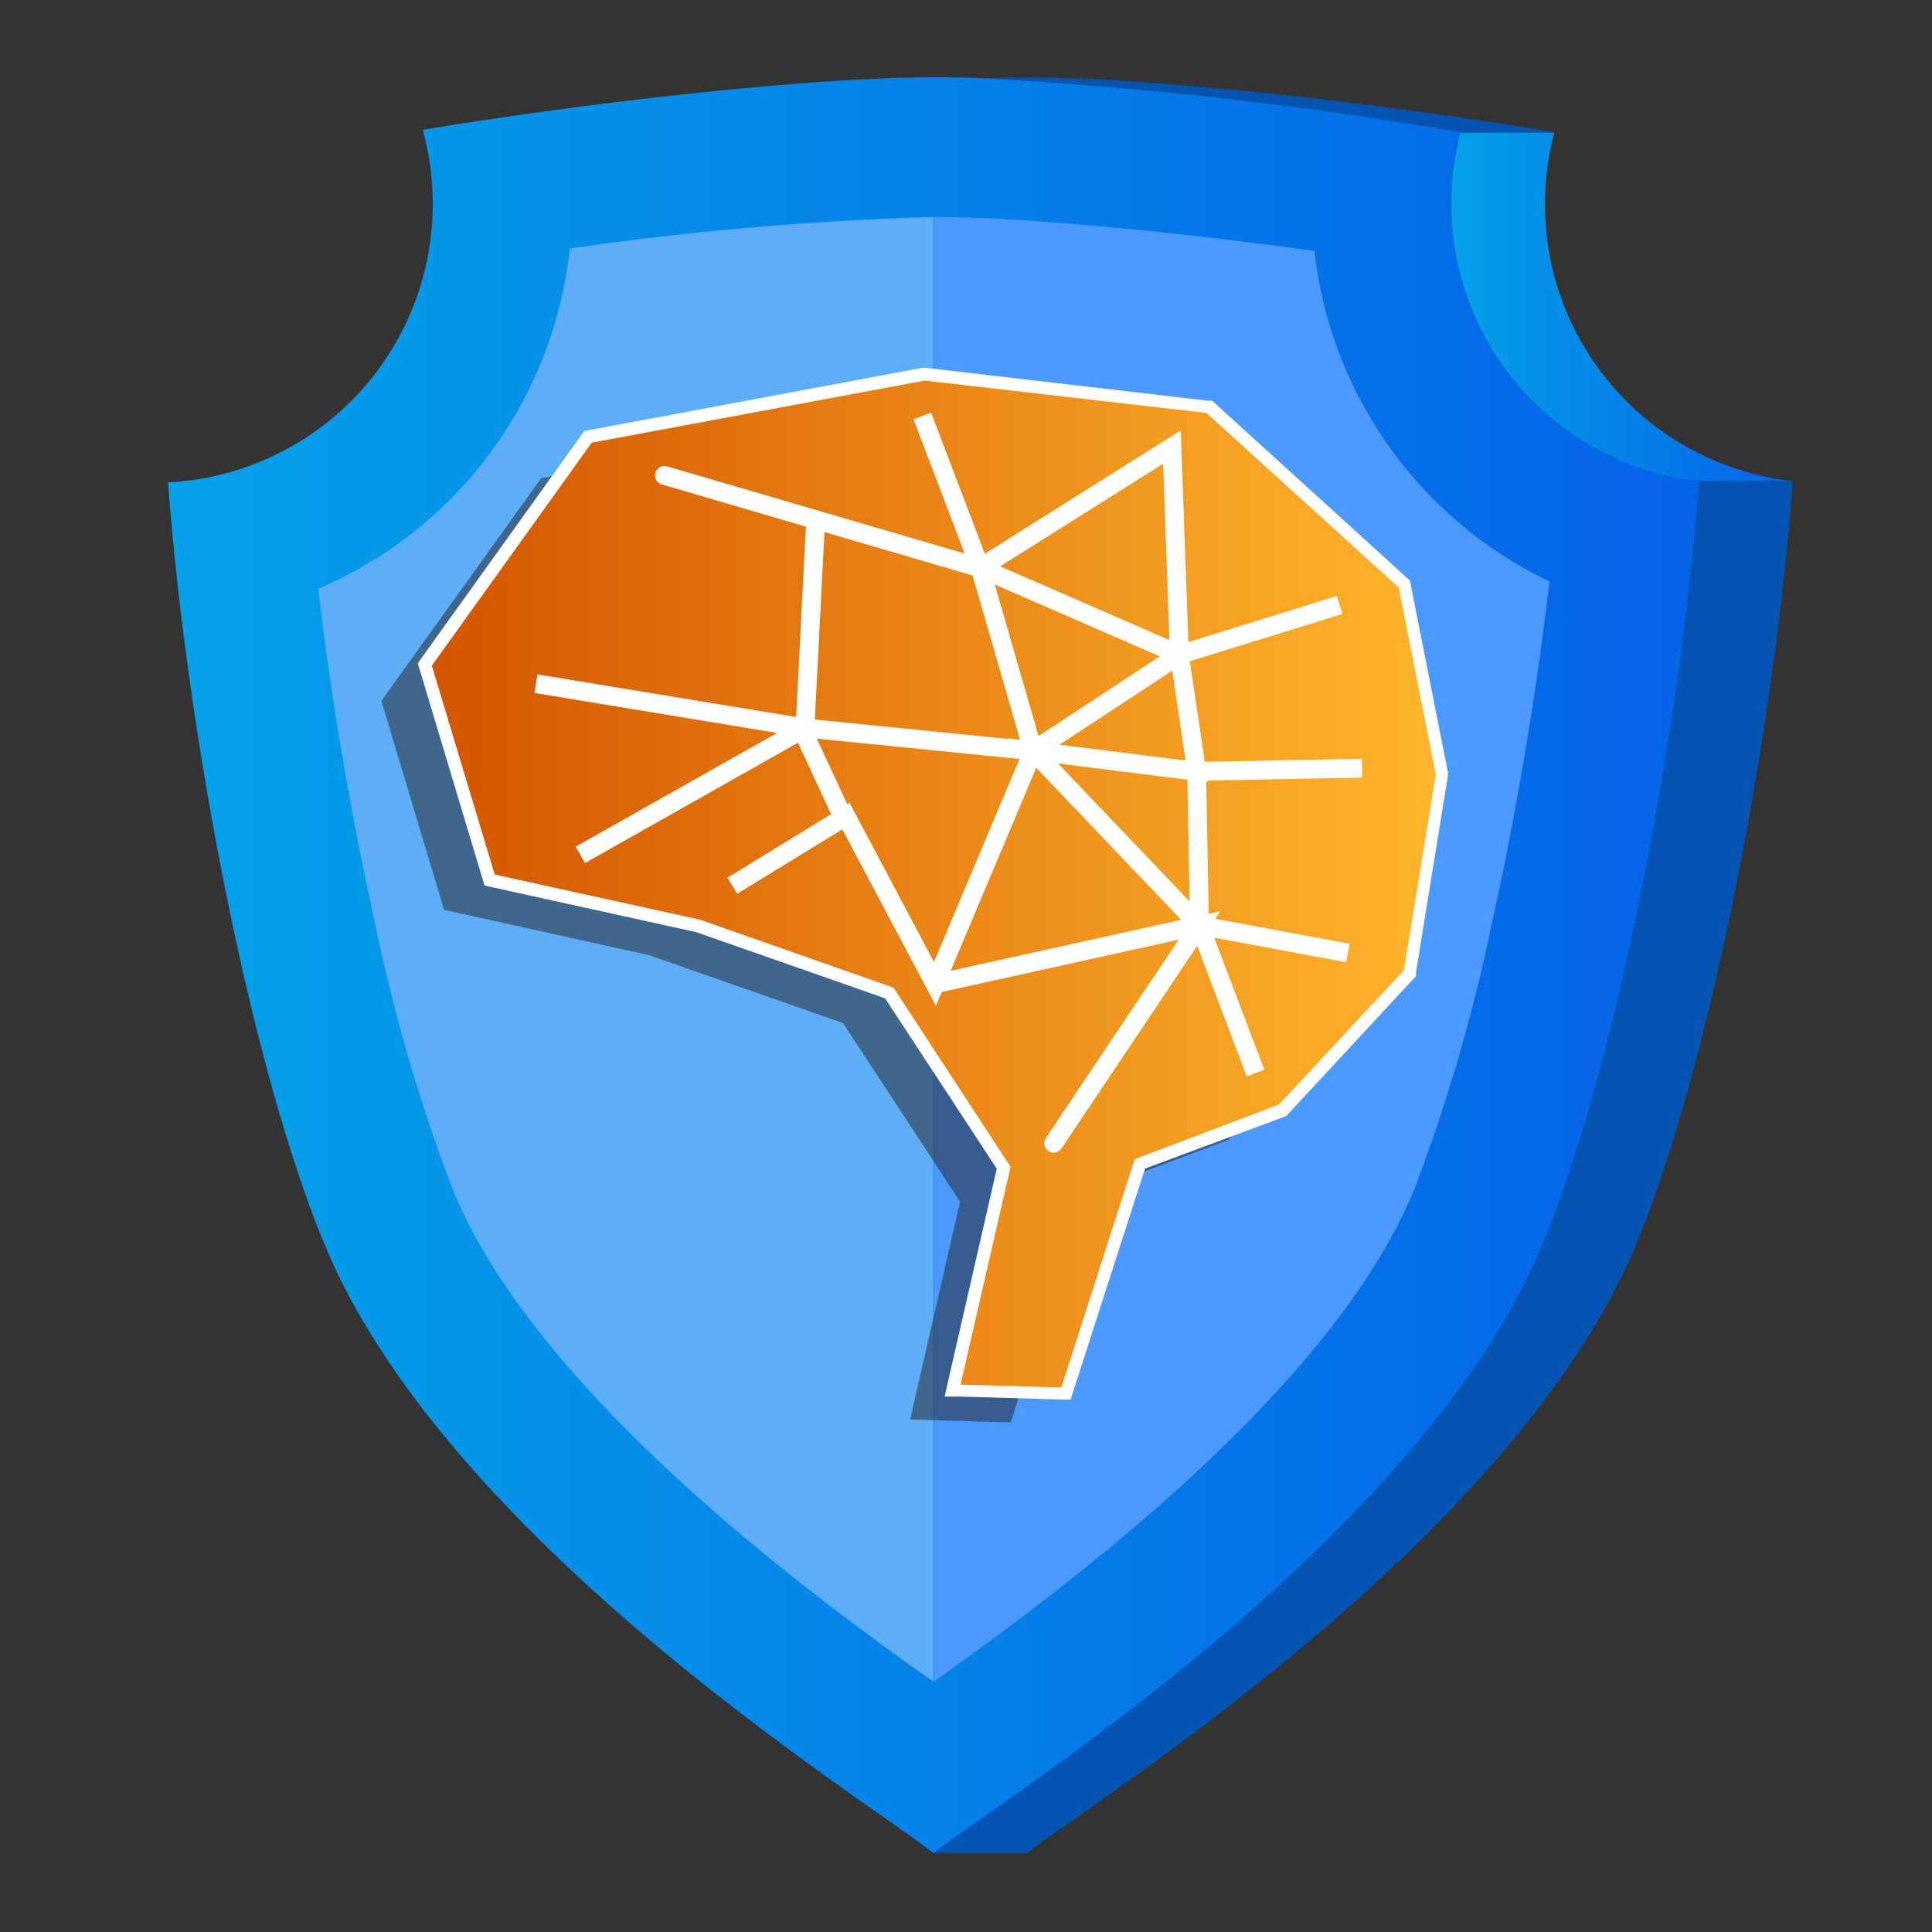
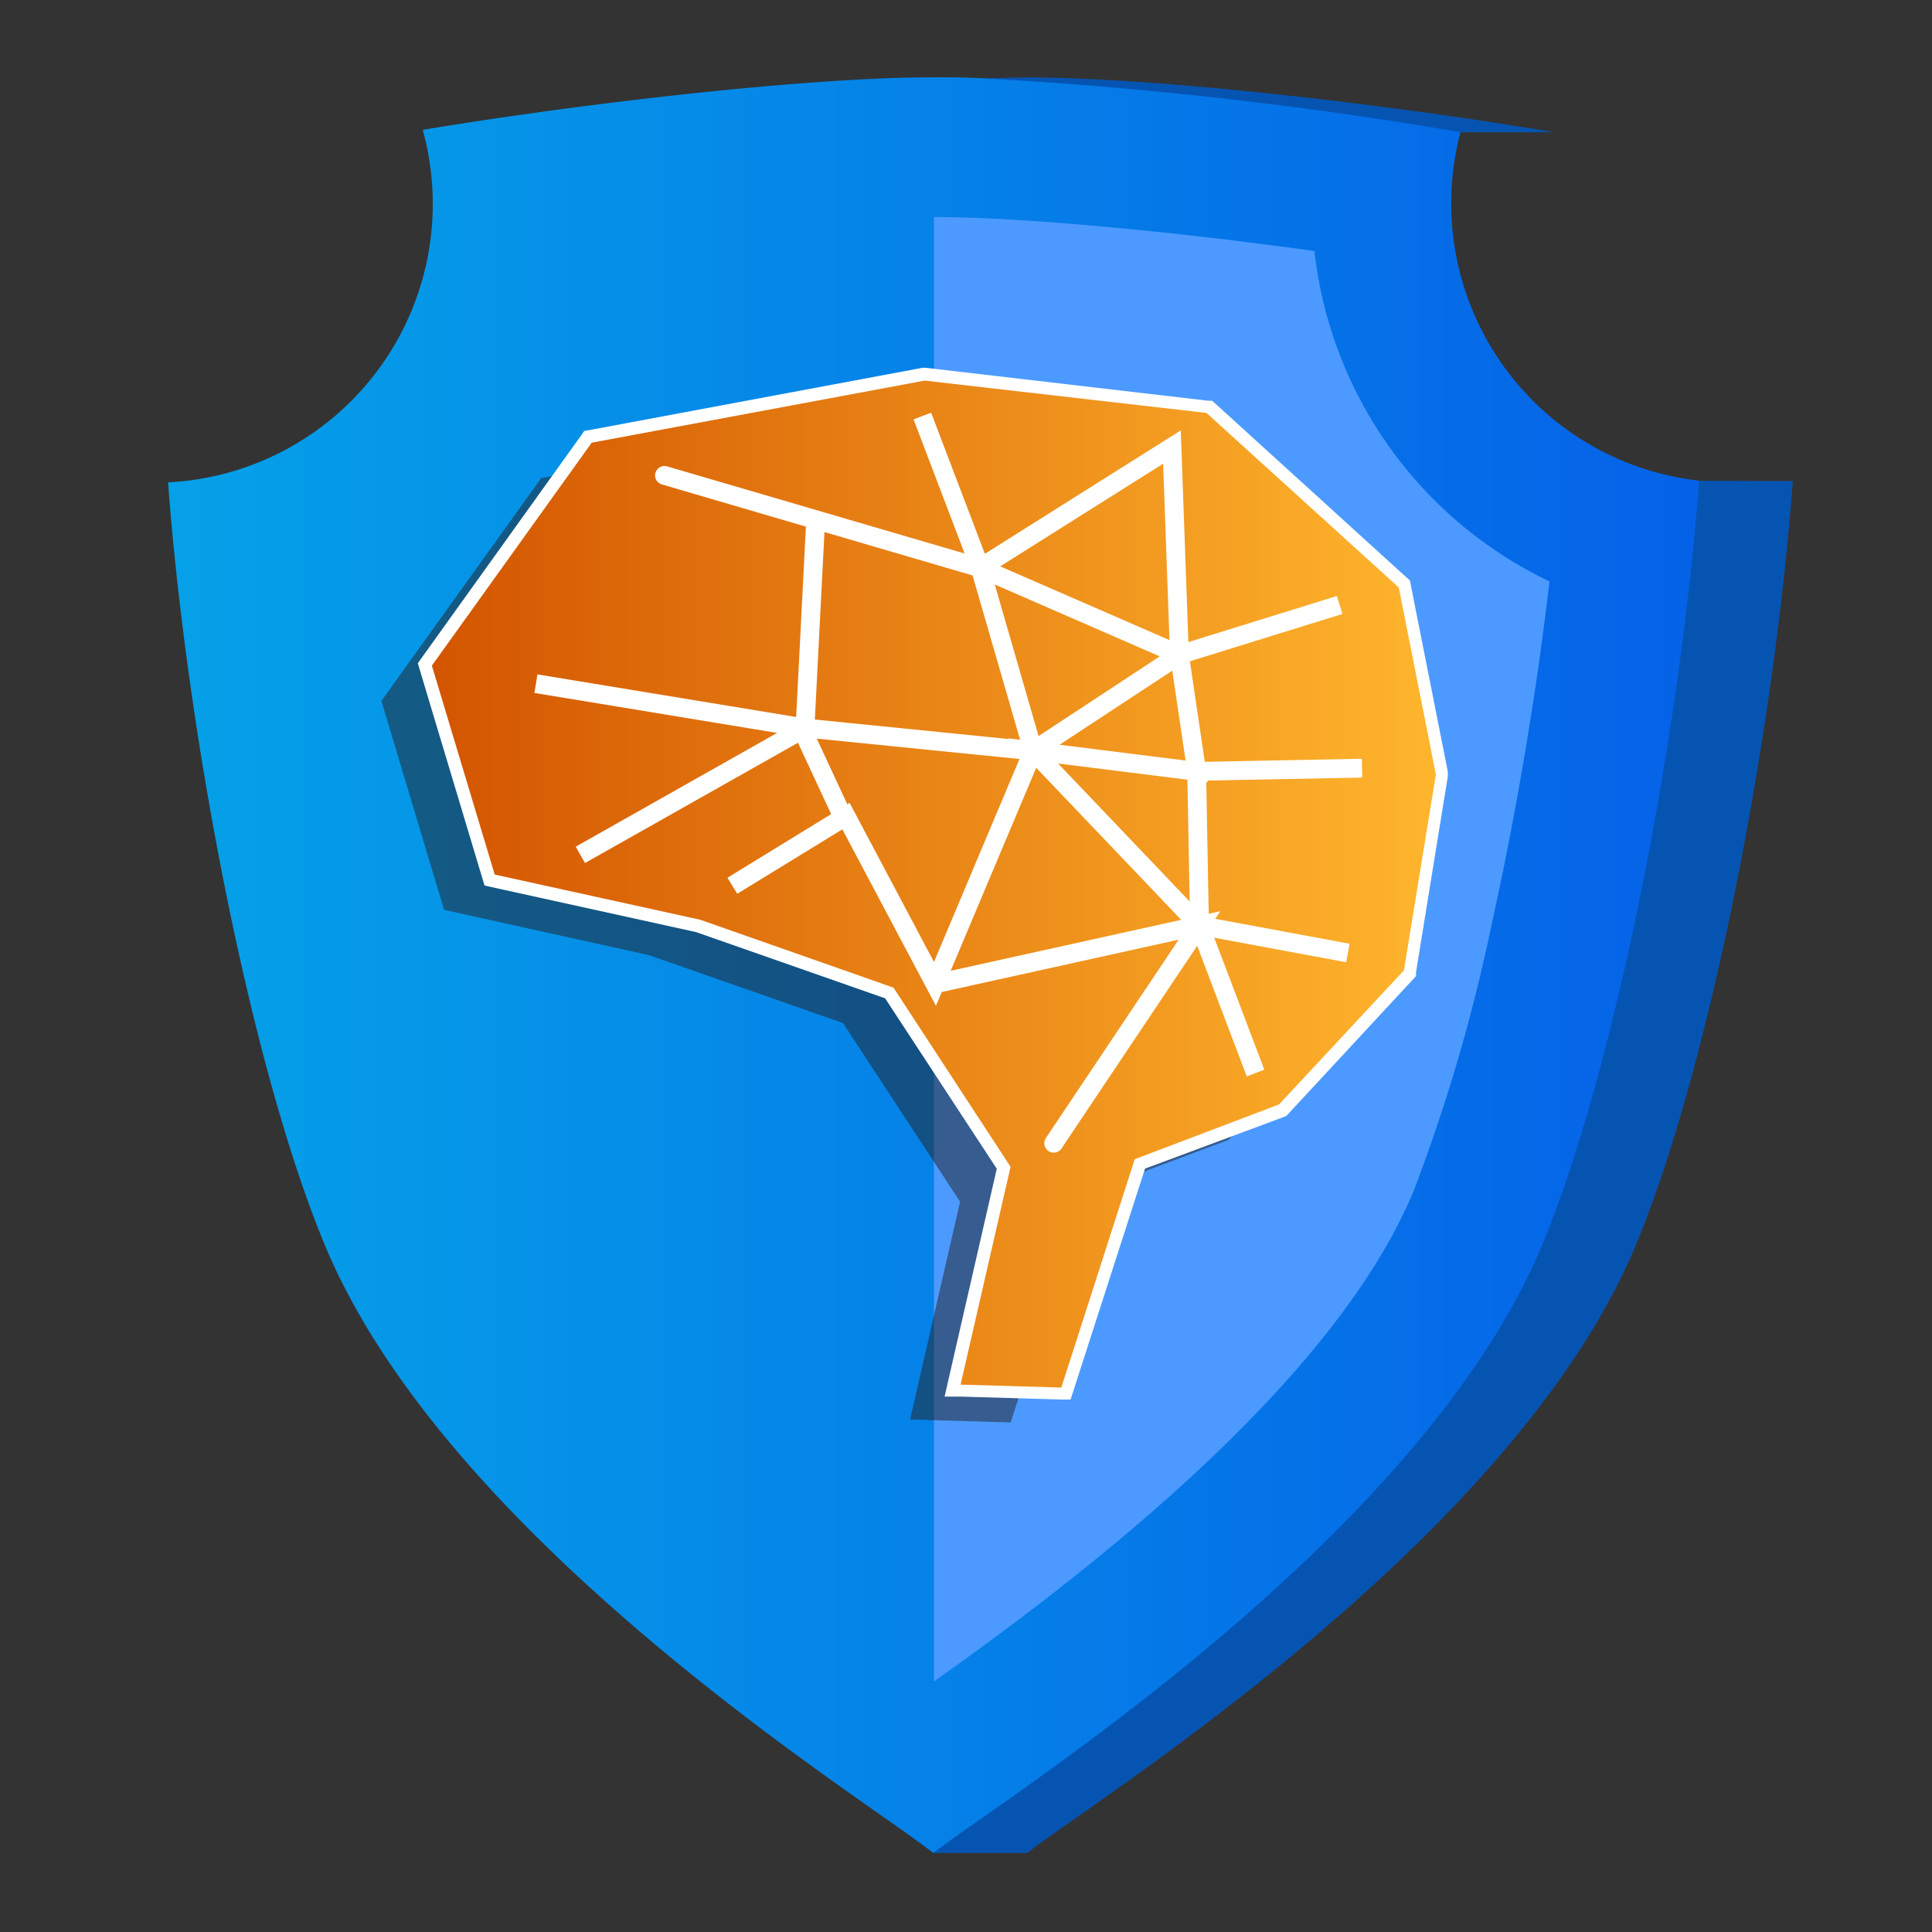
<svg xmlns="http://www.w3.org/2000/svg" xmlns:xlink="http://www.w3.org/1999/xlink" id="Layer_1" data-name="Layer 1" viewBox="0 0 150 150">
  <rect x="0" y="0" width="150" height="150" fill="#333333" stroke="none" />
  <defs>
    <style>.cls-1{fill:#0654b2;}.cls-2{fill:url(#linear-gradient);}.cls-3{fill:#5eaef7;}.cls-4{fill:#4c9aff;}.cls-5{fill:url(#linear-gradient-2);}.cls-6{fill:#231f20;opacity:0.5;}.cls-7{fill:url(#linear-gradient-3);}.cls-8{fill:#fff;}.cls-10,.cls-9{fill:none;stroke:#fff;stroke-miterlimit:10;stroke-width:1.46px;}.cls-9{stroke-linecap:round;}</style>
    <linearGradient id="linear-gradient" x1="13.05" y1="74.95" x2="131.91" y2="74.95" gradientUnits="userSpaceOnUse">
      <stop offset="0" stop-color="#05a1e8" />
      <stop offset="1" stop-color="#0562e8" />
    </linearGradient>
    <linearGradient id="linear-gradient-2" x1="112.67" y1="23.82" x2="139.19" y2="23.82" xlink:href="#linear-gradient" />
    <linearGradient id="linear-gradient-3" x1="32.99" y1="68.63" x2="111.98" y2="68.63" gradientUnits="userSpaceOnUse">
      <stop offset="0" stop-color="#d35400" />
      <stop offset="1" stop-color="#ffb62d" />
    </linearGradient>
  </defs>
  <path class="cls-1" d="M139.19,37.35c-1.4,19.12-6.33,45.18-12.15,59.24-9.61,23.24-42.87,43.68-47.28,47.28H72.48c-10-7-31.8-27.45-40-47.28-5.81-14-10.74-40-12.14-59.14A21.63,21.63,0,0,0,40.89,15.84a21.94,21.94,0,0,0-.78-5.76,324.07,324.07,0,0,1,36-4c1.3,0,2.52-.07,3.63-.07,9.8,0,27.57,2,40.92,4.26h-7.29a21.66,21.66,0,0,0,18.52,27.06Z" />
  <path class="cls-2" d="M131.91,37.35c-1.4,19.12-6.34,45.18-12.15,59.24-8.2,19.82-33.62,37.61-43.64,44.65-1.73,1.21-3,2.1-3.64,2.63-4.42-3.6-37.68-24-47.29-47.28-5.81-14-10.73-40-12.14-59.14A21.64,21.64,0,0,0,32.82,10.08C46,7.9,63,6,72.48,6c1.12,0,2.34,0,3.65.07a326.81,326.81,0,0,1,37.26,4.19,21.66,21.66,0,0,0,18.52,27.06Z" />
-   <path class="cls-3" d="M72.47,16.85A244,244,0,0,0,44.24,19.3,32.45,32.45,0,0,1,24.71,45.71c1,8.61,2.57,17.66,4.38,25.83a134.64,134.64,0,0,0,6.1,20.91c6.4,15.48,27,30.85,37.28,38.12l0,0V16.85Z" />
  <path class="cls-4" d="M102.05,19.49c-11.29-1.57-22.91-2.64-29.54-2.64v113.7c10.27-7.29,30.85-22.64,37.25-38.1a134.64,134.64,0,0,0,6.1-20.91c1.85-8.35,3.42-17.62,4.44-26.4A32.41,32.41,0,0,1,102.05,19.49Z" />
-   <path class="cls-5" d="M139.19,37.35h-7.28a21.66,21.66,0,0,1-18.52-27.06h7.29a21.62,21.62,0,0,0,18.51,27.06Z" />
  <polygon class="cls-6" points="70.66 110.21 74.54 93.3 65.45 79.43 50.4 74.16 34.48 70.64 29.61 54.42 42.02 37.12 67.86 32.3 89.75 34.81 104.68 48.36 107.55 62.88 105.08 78.08 95.38 88.5 84.18 92.7 78.47 110.44 70.66 110.21" />
  <polygon class="cls-7" points="73.96 107.95 77.93 90.65 69.05 77.1 54.16 71.88 38.01 68.32 32.98 51.59 45.65 33.92 71.77 29.05 93.89 31.58 109.06 45.35 111.98 60.12 109.47 75.56 99.59 86.18 88.5 90.34 82.76 108.2 73.96 107.95" />
  <path class="cls-8" d="M71.79,29.55l21.88,2.51L108.6,45.61l2.88,14.52L109,75.34,99.3,85.75,88.1,90l-5.7,17.73-7.82-.23,3.88-16.91L69.37,76.68l-15-5.27L38.41,67.9,33.53,51.68,45.94,34.37l25.85-4.82m0-1-.14,0L45.76,33.39l-.4.07-.23.33L32.72,51.1l-.28.4.14.47,4.87,16.22.17.56.57.13,15.86,3.49,14.67,5.14,8.67,13.23-3.78,16.5-.27,1.19,1.21,0,7.82.23.75,0,.23-.71L88.9,90.73l10.75-4,.22-.09.16-.17L109.74,76l.2-.22,0-.3,2.47-15.21,0-.18,0-.17-2.88-14.52-.06-.33-.25-.22L94.34,31.32l-.24-.21-.32,0L71.9,28.56l-.15,0Z" />
  <polyline class="cls-9" points="51.59 36.91 76.1 44.09 71.61 32.3 76.1 44.09 90.99 34.71 91.57 50.83 104.01 46.97 91.57 50.83 92.91 59.89 105.75 59.64 92.91 59.89 93.13 71.85 104.65 73.99 93.13 71.85 97.48 83.31 93.13 71.85 80.21 58.3 92.91 59.89 91.57 50.83 80.21 58.3 91.57 50.83 76.1 44.09 80.21 58.3 62.5 56.52 63.33 40.34 62.5 56.52 41.61 53.08 62.5 56.52 45.06 66.37 62.5 56.52 80.21 58.3 72.59 76.39 65.68 63.36 56.86 68.77 65.68 63.36 72.59 76.39 93.13 71.85 81.81 88.76" />
  <line class="cls-10" x1="65.68" y1="63.95" x2="62.5" y2="57.11" />
</svg>